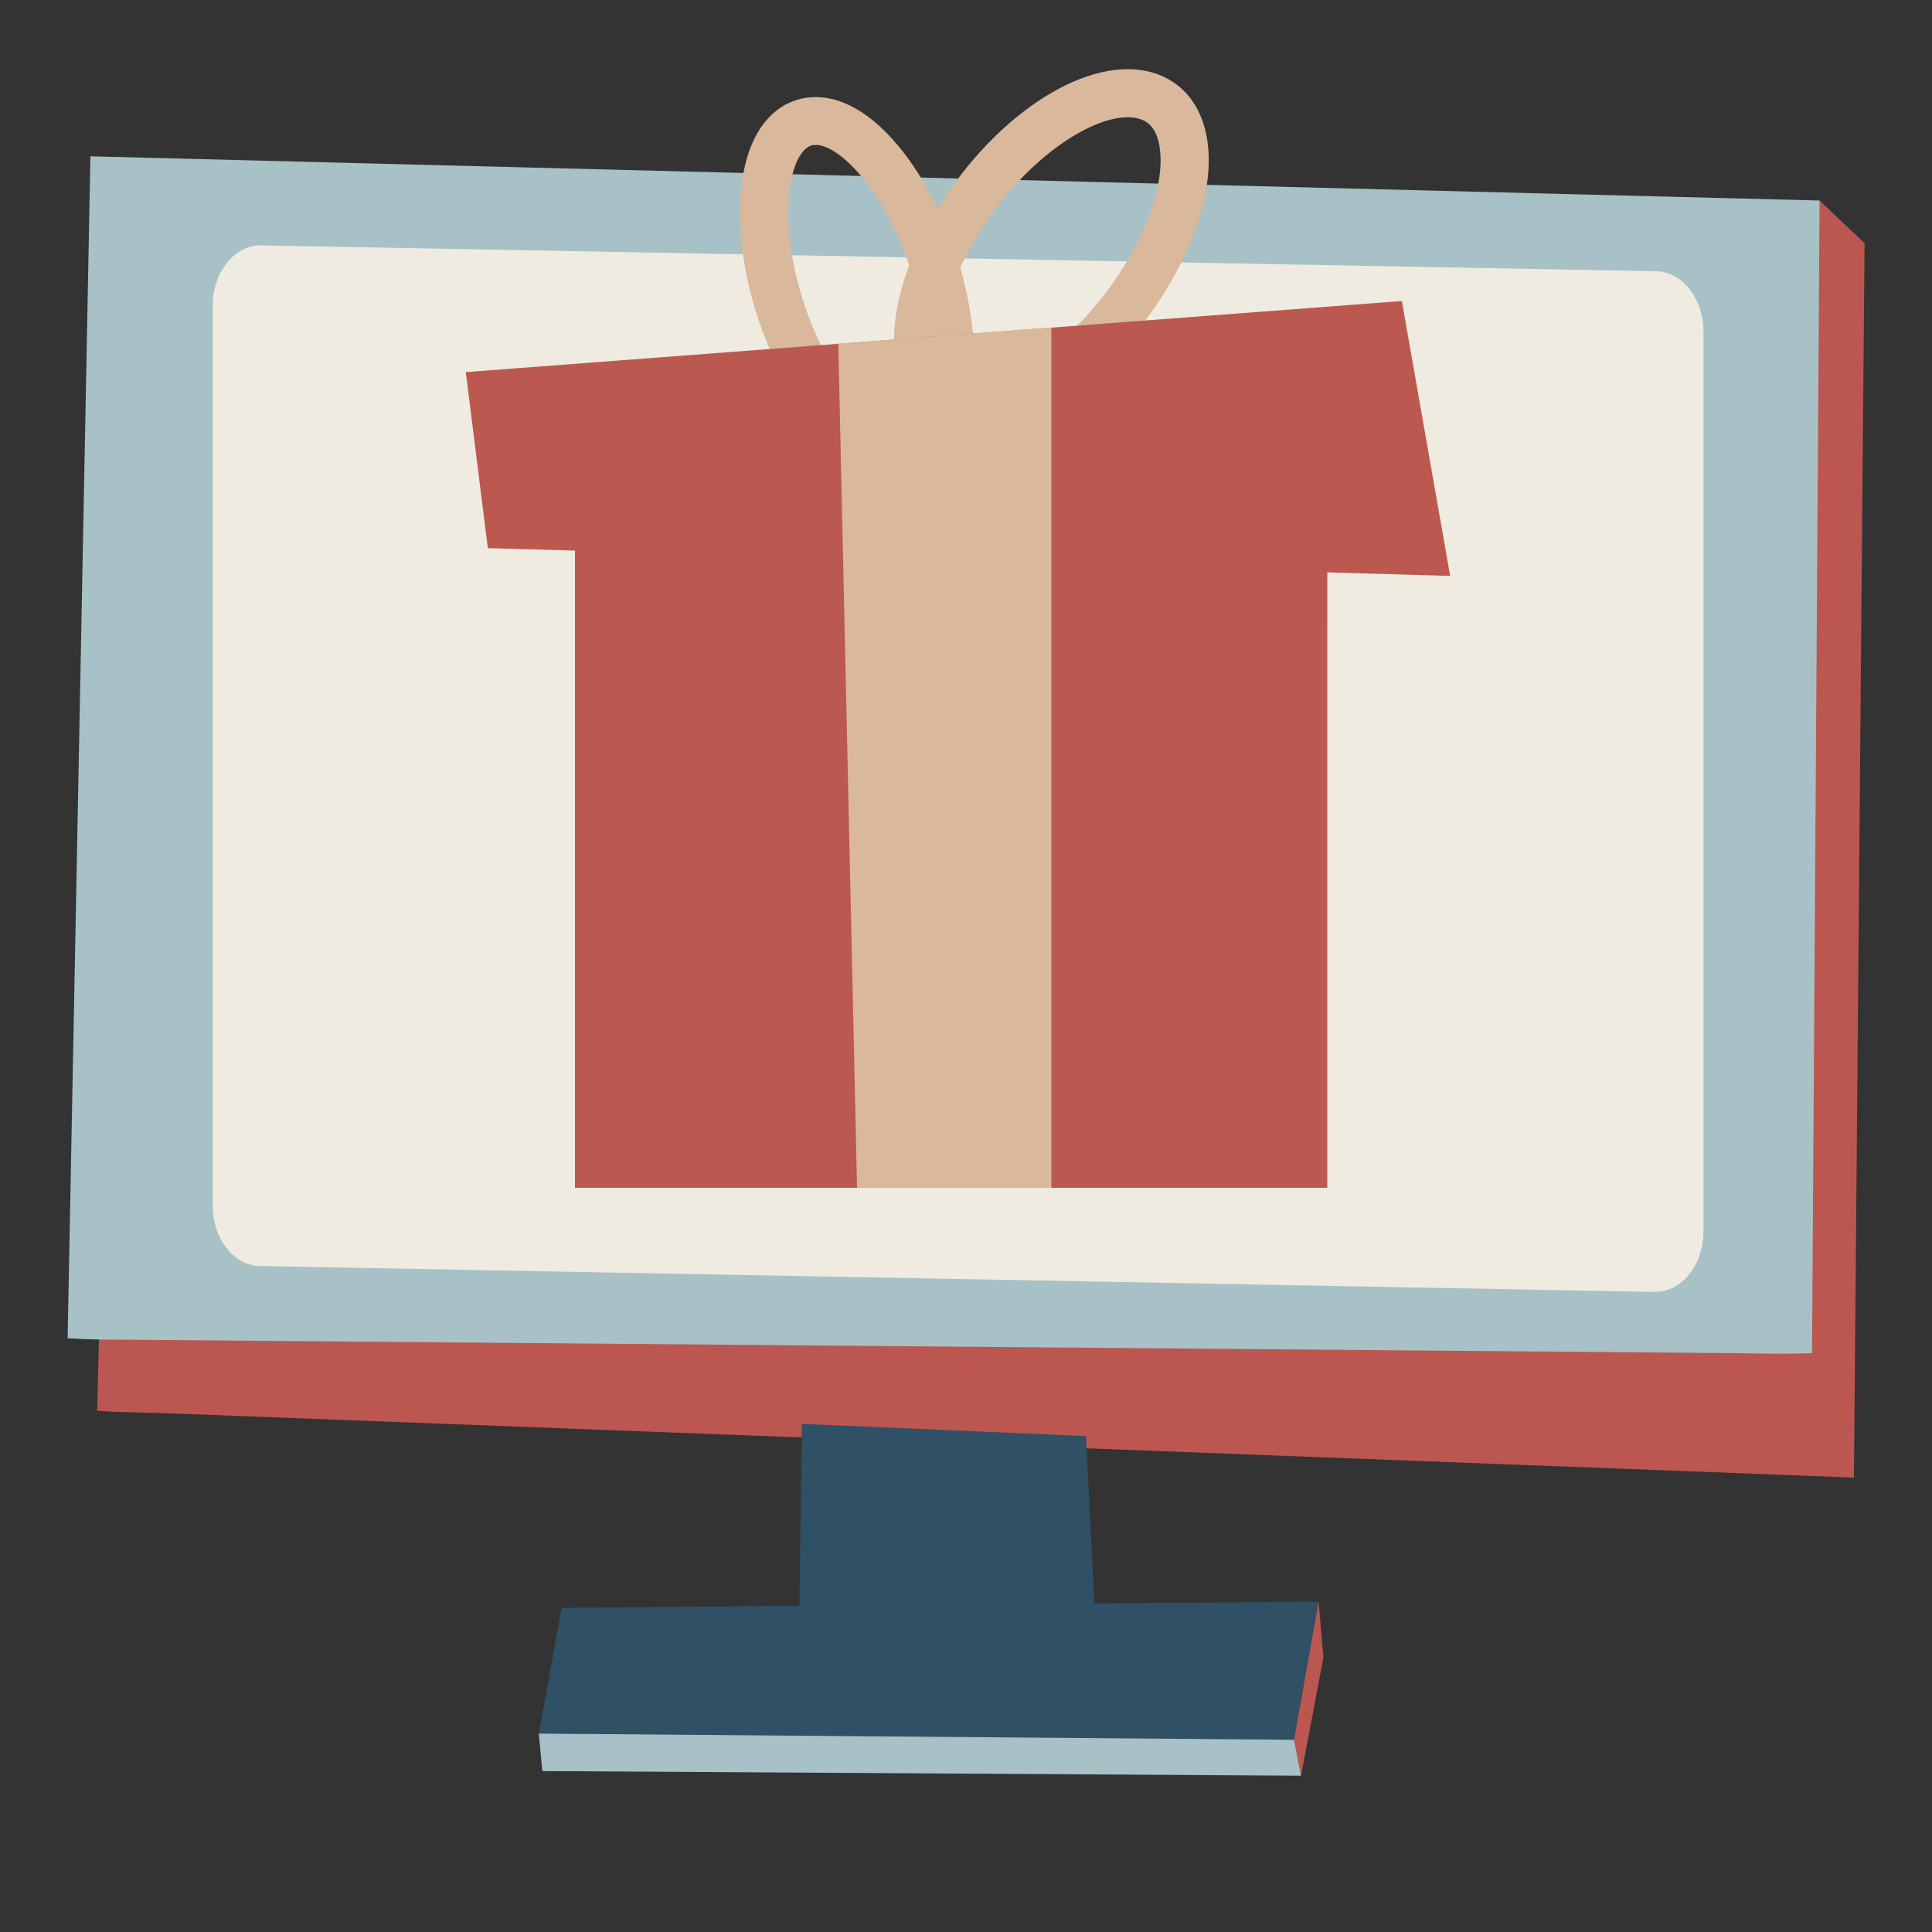
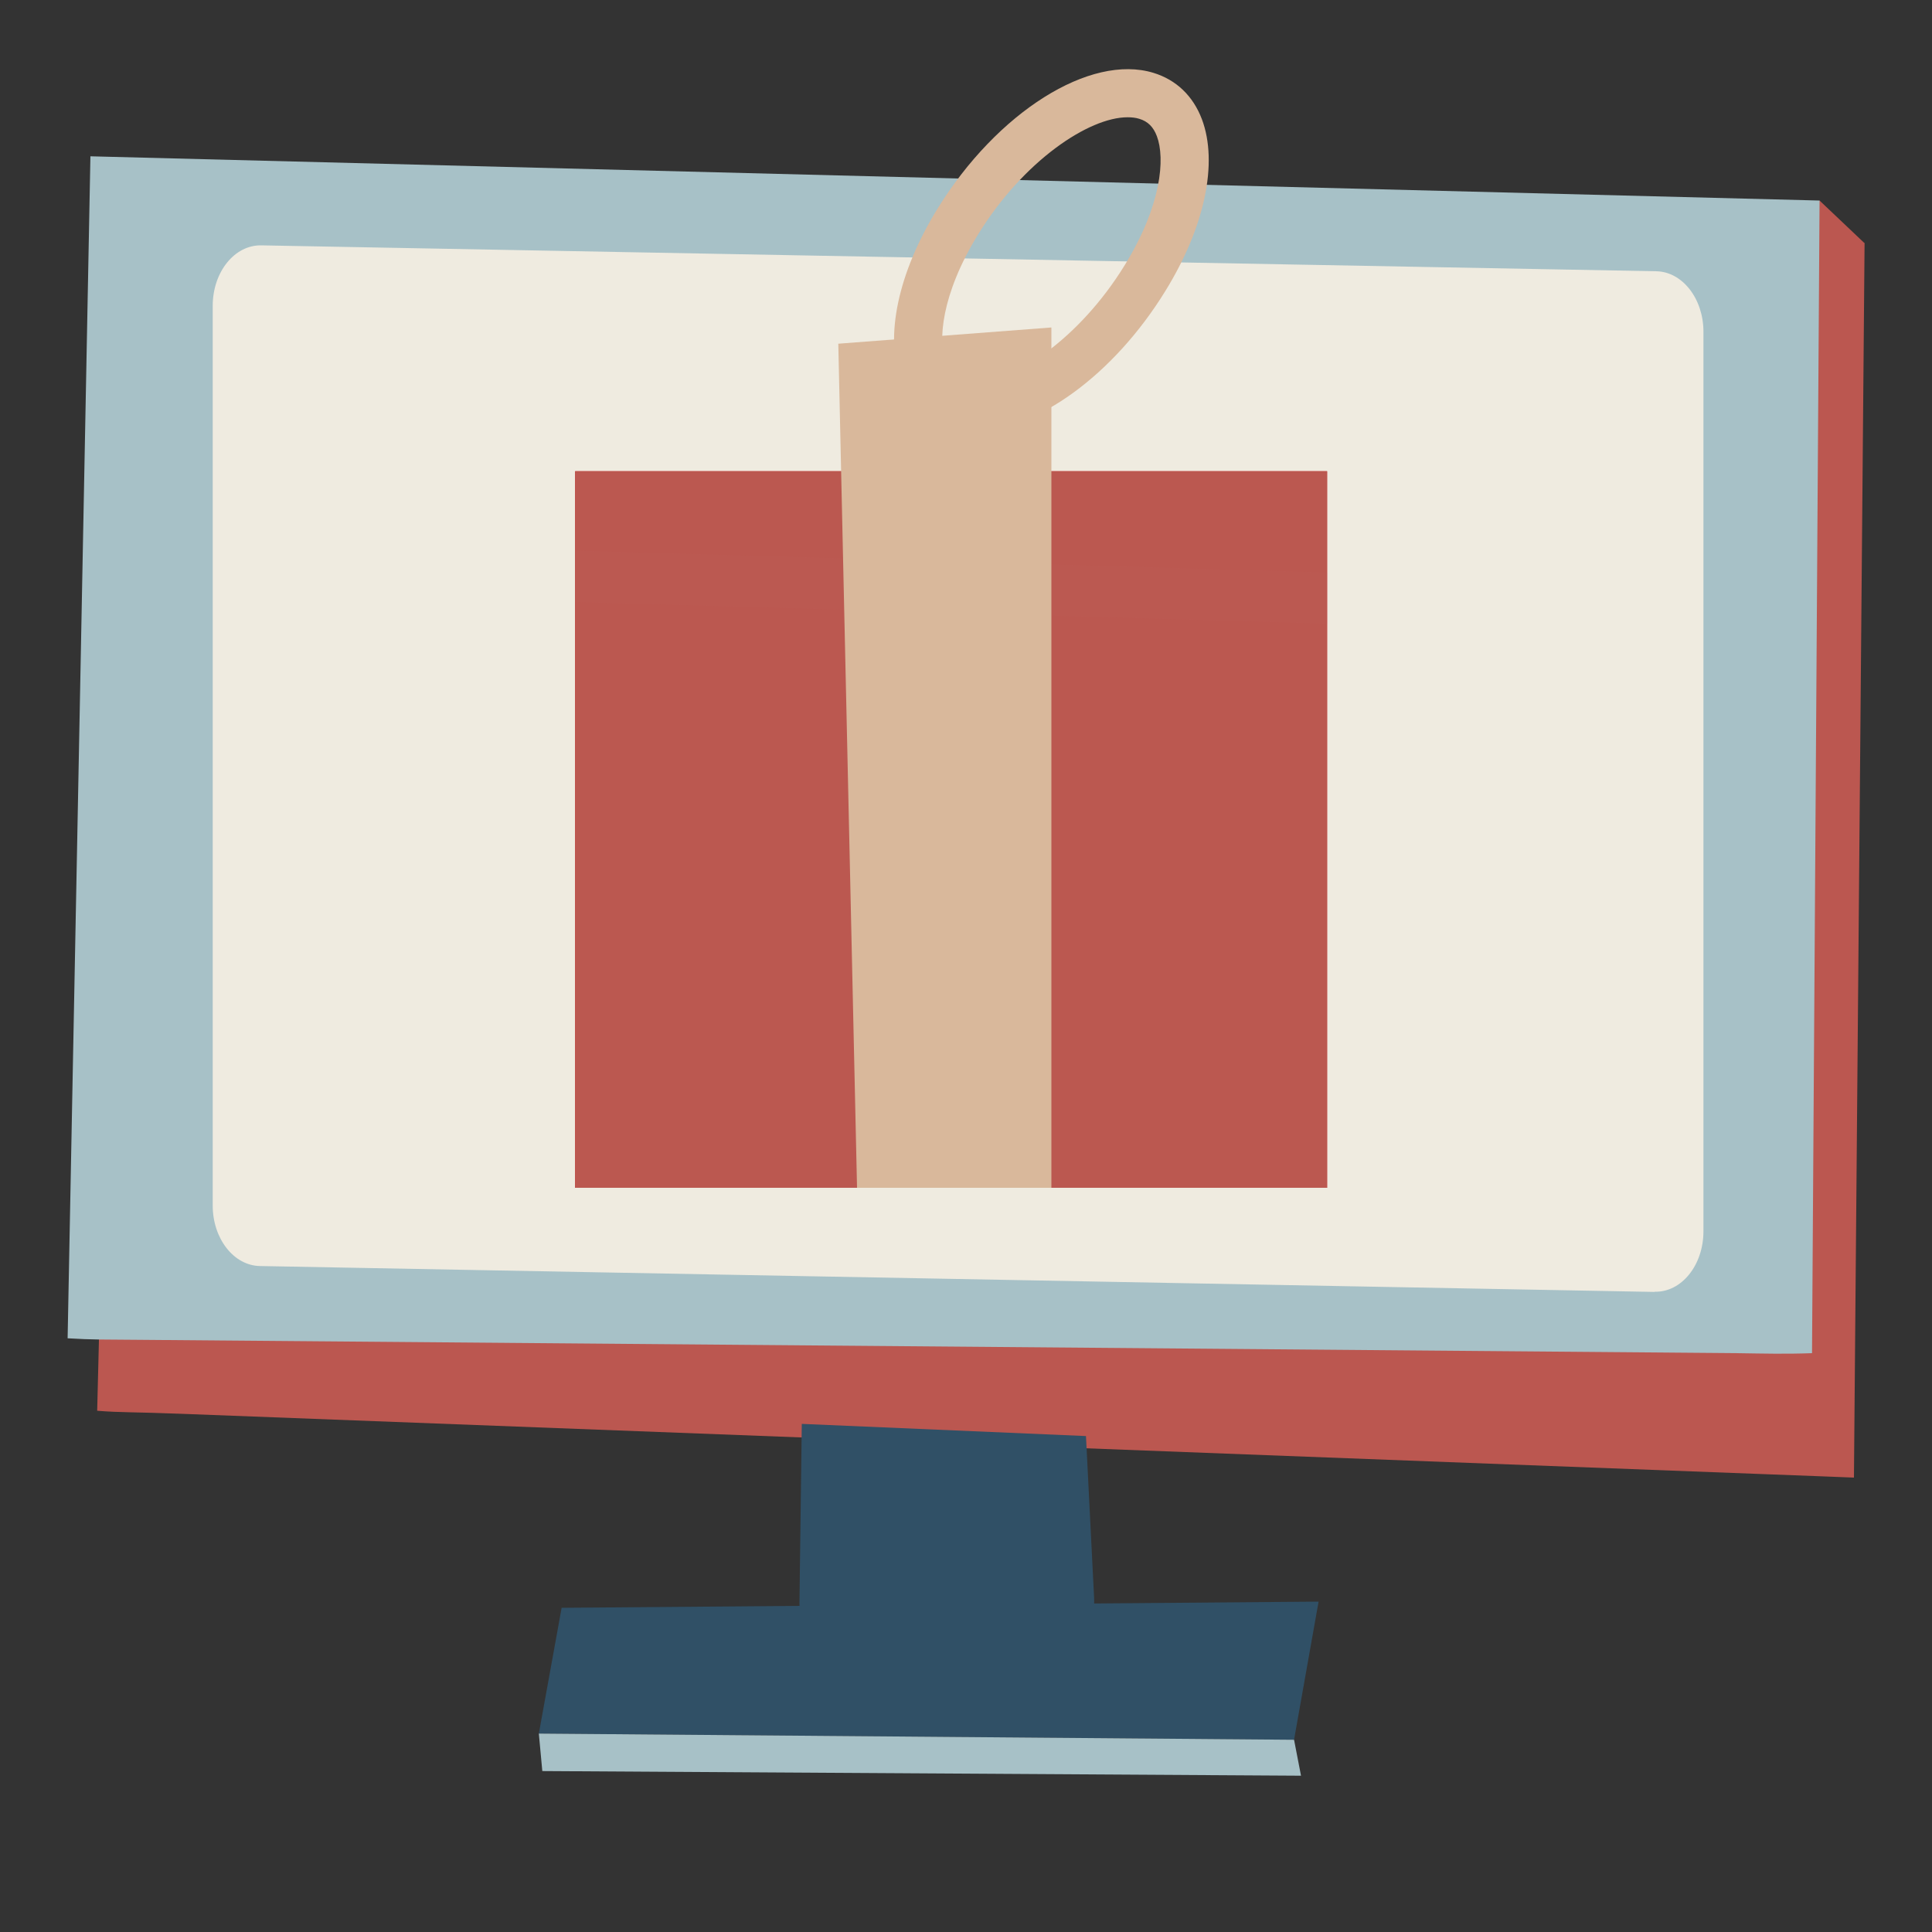
<svg xmlns="http://www.w3.org/2000/svg" viewBox="0 0 100 100">
  <rect x="0" y="0" width="100" height="100" fill="#333333" stroke="none" />
  <g isolation="isolate">
    <g id="Layer_1">
      <path d="M6.54,12.16l89.97.42-.55,63.9c-1.42-.05-2.13-.09-4.69-.18l-81.83-3.12c-2.52-.1-3.21-.06-4.41-.16l1.51-60.85Z" fill="#bb5750" />
      <polygon points="94.18 10.38 96.5 12.58 95.27 14.62 92.22 13.98 94.18 10.38" fill="#bb5750" />
      <path d="M4.67,8.09l89.51,2.29-.39,59.66c-1.4.05-2.48.02-3.88,0l-82.58-.69c-2.14-.02-2.46,0-3.83-.08l1.18-61.18Z" fill="#a7c1c7" />
      <path d="M41.5,73.71l-.12,9.23c-.02,1.73,1.09,3.14,2.46,3.13l10.37-.11c1.4-.01,2.5-1.51,2.42-3.27l-.42-8.36-14.71-.63h0Z" fill="#305066" />
      <path d="M85.65,66.87l-72.19-1.34c-1.36-.02-2.45-1.42-2.45-3.13V15.83c0-1.75,1.13-3.16,2.52-3.13l72.19,1.34c1.36.02,2.45,1.42,2.45,3.13v46.56c0,1.75-1.13,3.16-2.52,3.13h0Z" fill="#efebe0" />
      <polygon points="29.07 83.22 68.25 82.9 66.98 90.05 27.89 89.73 29.07 83.22" fill="#305066" />
-       <polygon points="68.5 85.79 68.25 82.9 66.98 90.05 67.34 91.91 68.5 85.79" fill="#bb5750" />
      <polygon points="28.07 91.67 27.89 89.73 66.98 90.05 67.34 91.91 28.07 91.67" fill="#a7c1c7" />
      <path d="M50.47,22.29c-.47,0-.91-.06-1.33-.19-1.18-.36-2.05-1.19-2.51-2.4-.85-2.26-.15-5.58,1.89-8.89,3.09-5.01,7.9-8.04,11.18-7.04,1.18.36,2.05,1.19,2.51,2.4.85,2.26.15,5.58-1.89,8.89-2.69,4.37-6.69,7.23-9.84,7.23ZM58.36,6.07c-2,0-5.38,2.25-7.72,6.04-1.93,3.13-2.11,5.56-1.68,6.7.18.48.47.77.91.9.19.06.39.08.61.08,2,0,5.38-2.25,7.72-6.04,1.93-3.13,2.11-5.56,1.68-6.7-.18-.48-.47-.77-.91-.9-.19-.06-.39-.08-.61-.08Z" fill="#d9b89b" />
-       <path d="M46.49,24.59c-3.22,0-6.22-4.44-7.48-8.85-1.05-3.66-.93-7.14.32-9.06.6-.92,1.43-1.48,2.41-1.62,3.39-.48,6.64,4.19,7.97,8.82h0c1.05,3.66.93,7.14-.32,9.06-.6.92-1.43,1.48-2.41,1.62-.16.02-.33.03-.49.03ZM42.22,7.51s-.08,0-.12,0c-.09.01-.37.05-.67.51-.7,1.08-.98,3.67-.02,7.02,1.31,4.56,3.97,7.21,5.22,7.04.09-.01.37-.05.67-.51.7-1.08.98-3.67.02-7.02h0c-1.27-4.42-3.8-7.05-5.1-7.05Z" fill="#d9b89b" />
      <rect x="29.77" y="24.39" width="38.92" height="37.09" fill="#c7121b" />
      <rect x="29.77" y="24.39" width="38.92" height="37.09" fill="#bb5850" />
-       <polygon points="24.11 19.26 25.25 28.37 75.06 29.81 72.56 15.58 24.11 19.26" fill="#bb5850" />
      <g mix-blend-mode="multiply" opacity=".14">
        <polygon points="68.69 29.63 68.69 32.28 29.77 31.16 29.77 28.5 68.69 29.63" fill="#be5f5a" />
      </g>
      <polygon points="54.42 61.48 44.36 61.48 43.39 17.79 54.42 16.95 54.42 61.48" fill="#d9b89b" />
    </g>
  </g>
</svg>